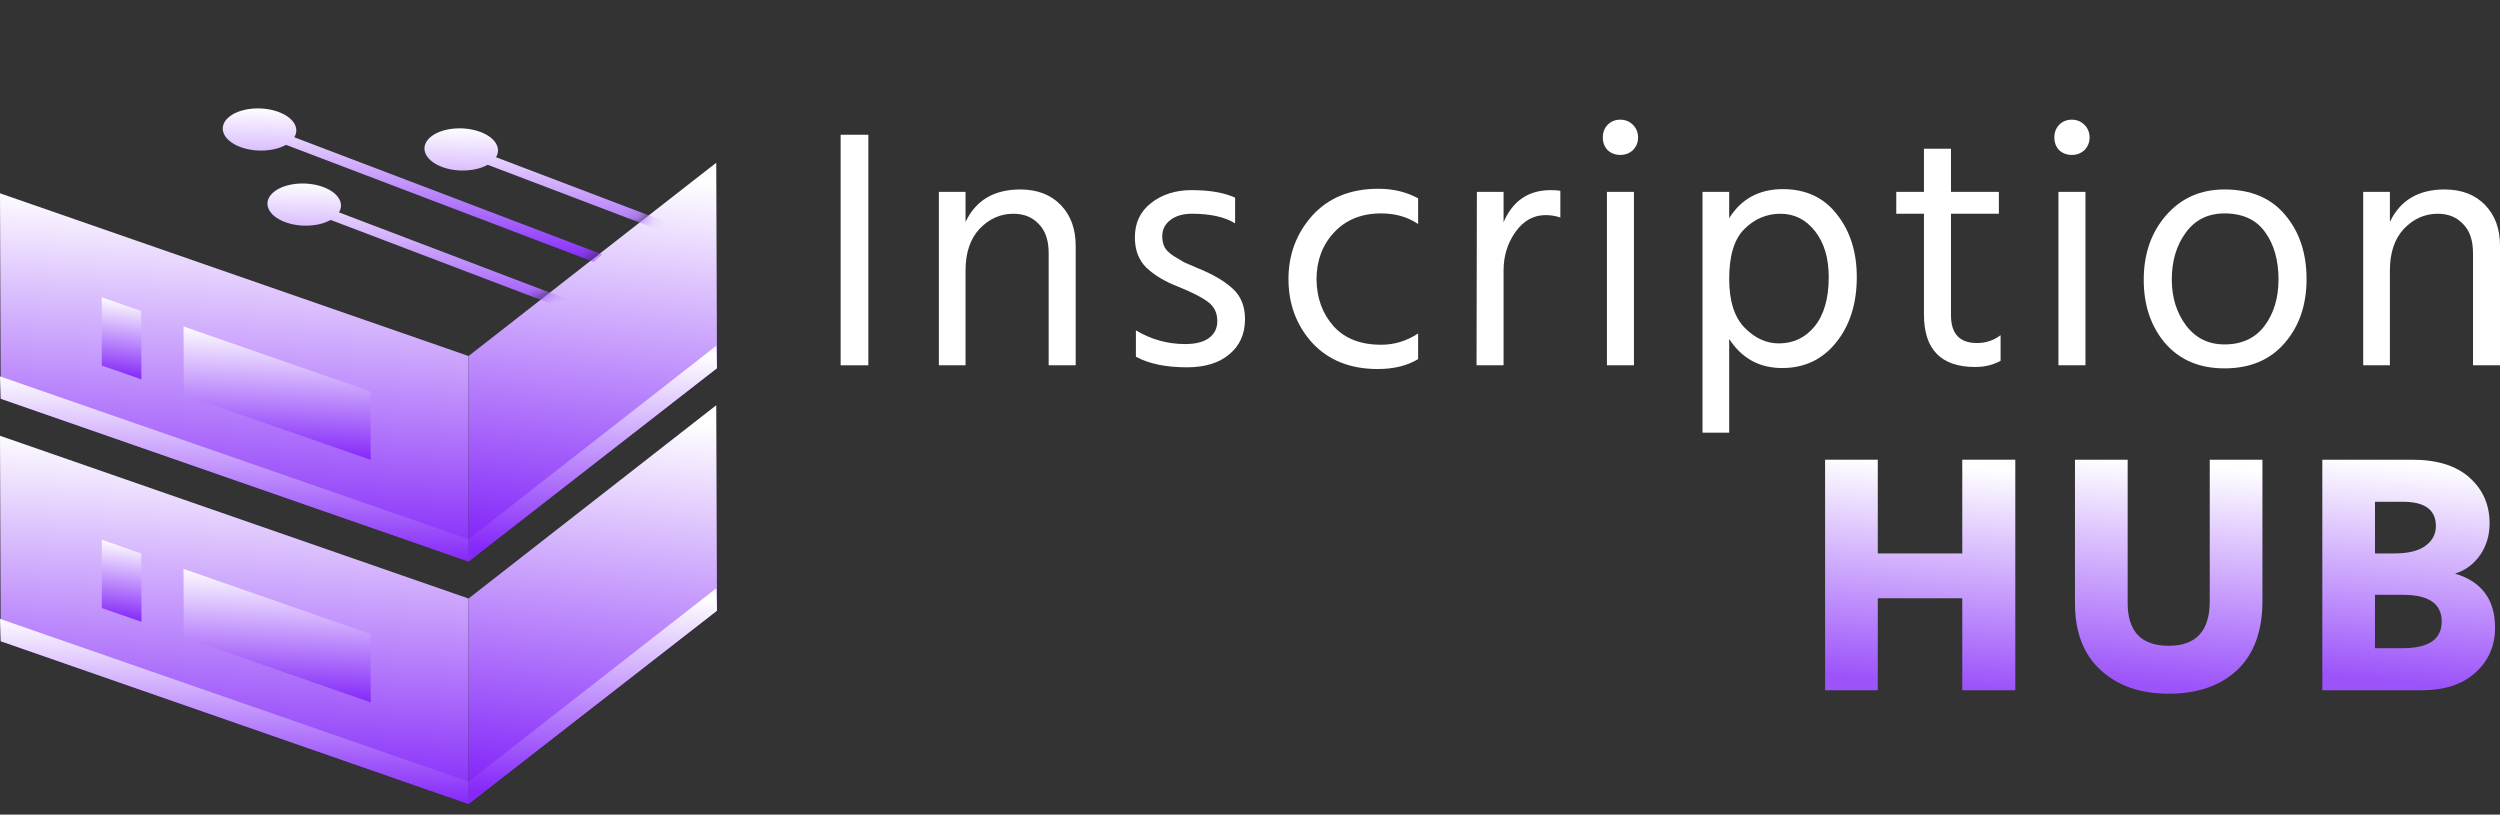
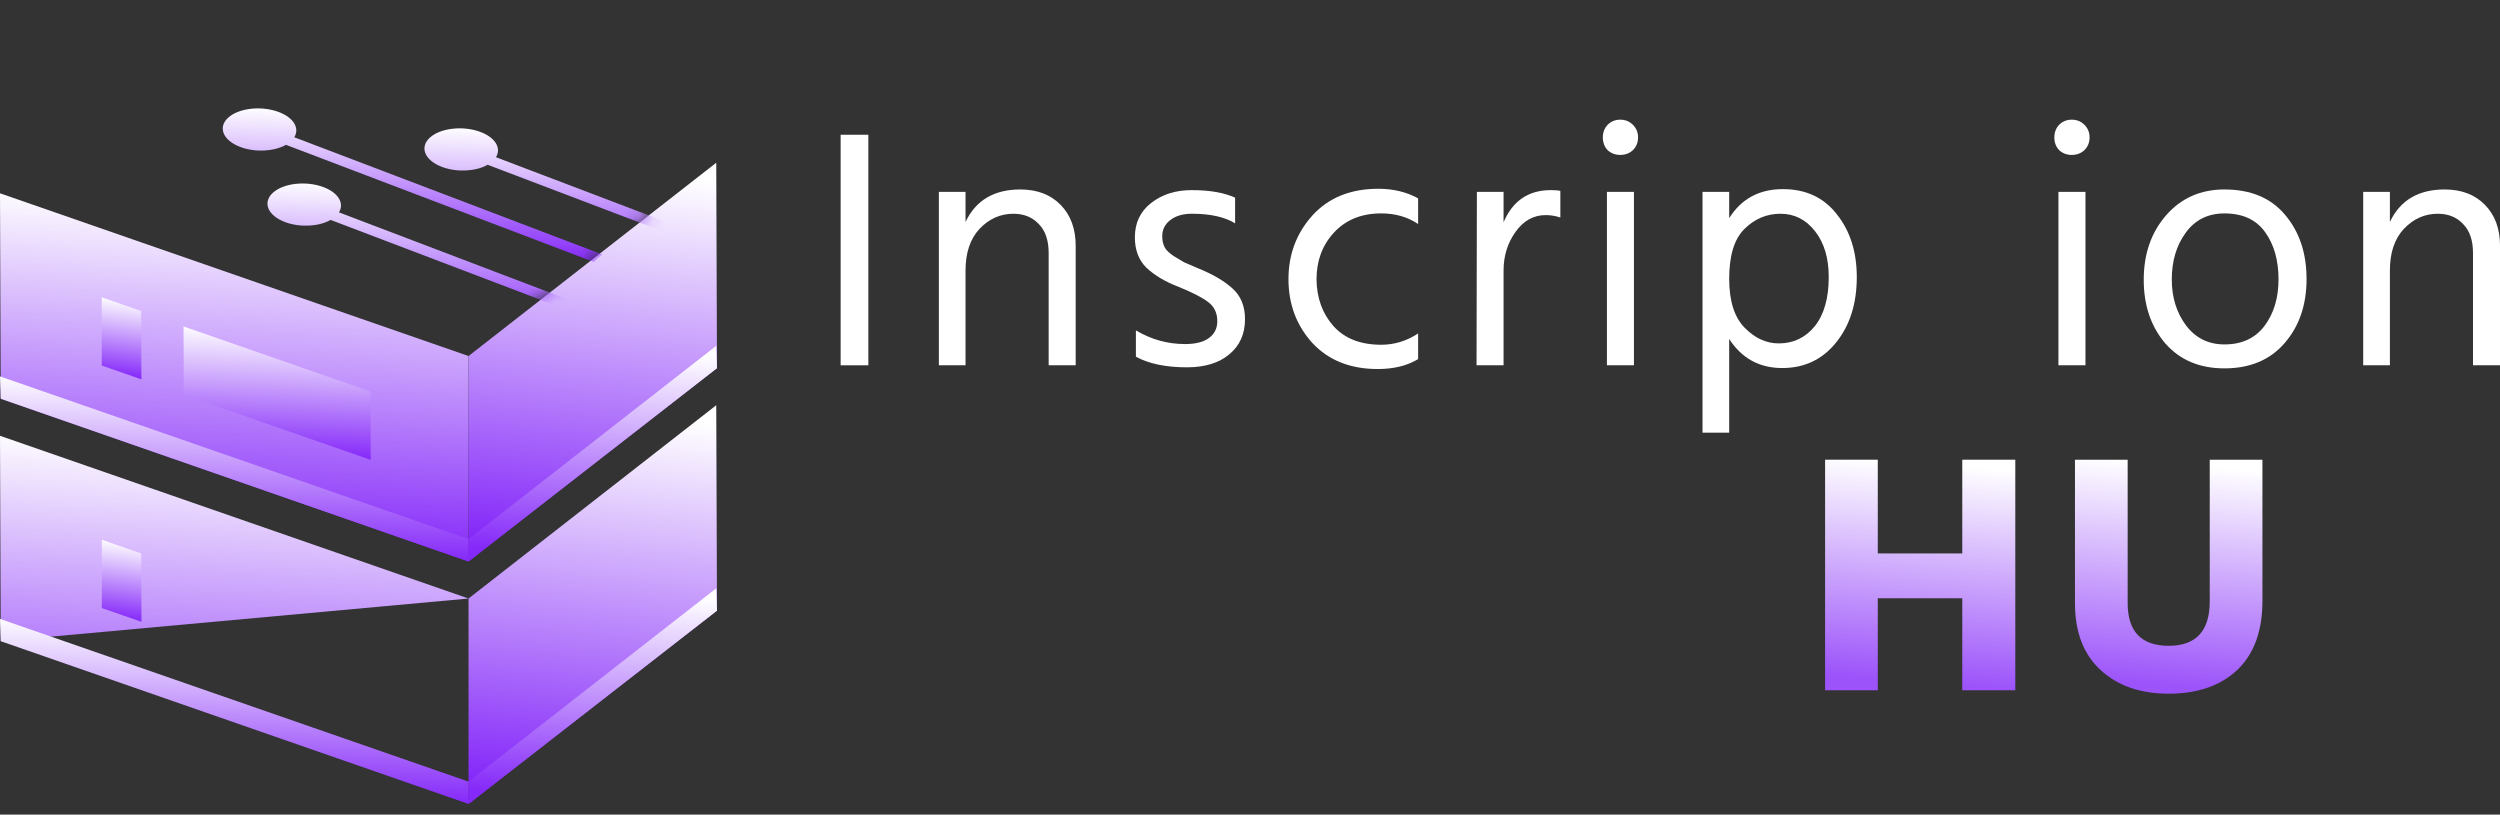
<svg xmlns="http://www.w3.org/2000/svg" width="178" height="58" viewBox="0 0 178 58" fill="none">
  <rect x="0" y="0" width="178" height="58" fill="#333333" stroke="none" />
-   <path d="M0 31.028L33.361 42.615V57.242L0.053 45.655L0 31.028Z" fill="url(#paint0_linear_833_1460)" />
-   <path d="M13.067 40.506L26.378 45.14L26.396 50.007L13.085 45.374L13.067 40.506Z" fill="url(#paint1_linear_833_1460)" />
+   <path d="M0 31.028L33.361 42.615L0.053 45.655L0 31.028Z" fill="url(#paint0_linear_833_1460)" />
  <path d="M7.25 38.432L10.056 39.408L10.074 44.274L7.25 43.293V38.432Z" fill="url(#paint2_linear_833_1460)" />
  <path d="M50.997 28.852L33.36 42.614V57.242L51.05 43.479L50.997 28.852Z" fill="url(#paint3_linear_833_1460)" />
  <path d="M0 44.065L33.361 55.652V57.242L0.053 45.654L0 44.065Z" fill="url(#paint4_linear_833_1460)" />
  <path d="M50.996 41.888L33.36 55.65V57.24L51.049 43.478L50.996 41.888Z" fill="url(#paint5_linear_833_1460)" />
  <path d="M0 13.763L33.361 25.35V39.978L0.053 28.391L0 13.763Z" fill="url(#paint6_linear_833_1460)" />
  <path d="M13.067 23.242L26.378 27.875L26.396 32.742L13.085 28.109L13.067 23.242Z" fill="url(#paint7_linear_833_1460)" />
  <path d="M7.245 21.168L10.051 22.143L10.069 27.009L7.245 26.028V21.168Z" fill="url(#paint8_linear_833_1460)" />
  <path d="M50.997 11.587L33.36 25.35V39.977L51.05 26.214L50.997 11.587Z" fill="url(#paint9_linear_833_1460)" />
  <mask id="mask0_833_1460" style="mask-type:luminance" maskUnits="userSpaceOnUse" x="0" y="0" width="51" height="26">
    <path d="M0 13.763L33.361 25.35L50.998 11.587L17.66 0L0 13.763Z" fill="white" />
  </mask>
  <g mask="url(#mask0_833_1460)">
    <path d="M17.107 10.464C18.174 10.867 19.524 10.786 20.359 10.312L42.282 18.654L42.876 18.116L20.953 9.774C21.347 9.134 20.917 8.38 19.851 7.977C18.618 7.511 17.005 7.69 16.248 8.377C15.49 9.064 15.875 9.998 17.107 10.464Z" fill="url(#paint10_linear_833_1460)" />
  </g>
  <mask id="mask1_833_1460" style="mask-type:luminance" maskUnits="userSpaceOnUse" x="0" y="0" width="51" height="26">
    <path d="M0 13.763L33.361 25.35L50.998 11.587L17.66 0L0 13.763Z" fill="white" />
  </mask>
  <g mask="url(#mask1_833_1460)">
    <path d="M20.29 15.81C21.356 16.213 22.706 16.133 23.542 15.659L45.465 24.001L46.058 23.463L24.136 15.121C24.529 14.48 24.099 13.727 23.033 13.324C21.801 12.858 20.188 13.037 19.43 13.724C18.673 14.41 19.058 15.344 20.29 15.81Z" fill="url(#paint11_linear_833_1460)" />
  </g>
  <mask id="mask2_833_1460" style="mask-type:luminance" maskUnits="userSpaceOnUse" x="0" y="0" width="51" height="26">
    <path d="M0 13.763L33.361 25.35L50.998 11.587L17.66 0L0 13.763Z" fill="white" />
  </mask>
  <g mask="url(#mask2_833_1460)">
    <path d="M31.468 11.884C32.535 12.287 33.885 12.206 34.721 11.732L56.643 20.074L57.237 19.536L35.314 11.194C35.708 10.554 35.278 9.8 34.212 9.397C32.98 8.931 31.366 9.11 30.609 9.797C29.851 10.484 30.236 11.418 31.468 11.884Z" fill="url(#paint12_linear_833_1460)" />
  </g>
  <path d="M0 26.799L33.361 38.386V39.976L0.053 28.389L0 26.799Z" fill="url(#paint13_linear_833_1460)" />
  <path d="M50.996 24.623L33.36 38.385V39.974L51.049 26.212L50.996 24.623Z" fill="url(#paint14_linear_833_1460)" />
  <path d="M178.002 26.009H176.078V18.02C176.078 17.111 175.843 16.421 175.372 15.95C174.917 15.463 174.316 15.219 173.569 15.219C172.644 15.219 171.84 15.576 171.158 16.291C170.492 17.005 170.16 17.995 170.16 19.262V26.009H168.26V13.66H170.16V15.803C170.89 14.261 172.189 13.49 174.056 13.49C175.258 13.49 176.216 13.855 176.93 14.586C177.645 15.316 178.002 16.291 178.002 17.508V26.009Z" fill="white" />
  <path d="M164.227 19.871C164.227 21.706 163.708 23.224 162.668 24.425C161.629 25.627 160.2 26.228 158.382 26.228C156.612 26.228 155.207 25.635 154.168 24.45C153.145 23.248 152.634 21.738 152.634 19.92C152.634 18.085 153.161 16.559 154.217 15.341C155.289 14.107 156.677 13.49 158.382 13.49C160.249 13.49 161.686 14.091 162.693 15.292C163.716 16.494 164.227 18.02 164.227 19.871ZM154.631 19.895C154.631 21.178 154.972 22.274 155.654 23.183C156.336 24.076 157.245 24.523 158.382 24.523C159.616 24.523 160.566 24.084 161.231 23.208C161.897 22.315 162.23 21.21 162.23 19.895C162.23 18.531 161.913 17.411 161.28 16.534C160.647 15.641 159.681 15.195 158.382 15.195C157.213 15.195 156.295 15.649 155.63 16.559C154.964 17.468 154.631 18.58 154.631 19.895Z" fill="white" />
  <path d="M148.485 26.008H146.561V13.66H148.485V26.008ZM148.412 8.886C148.655 9.13 148.777 9.43 148.777 9.787C148.777 10.145 148.655 10.445 148.412 10.689C148.168 10.916 147.868 11.03 147.511 11.03C147.153 11.03 146.853 10.916 146.61 10.689C146.382 10.445 146.269 10.145 146.269 9.787C146.269 9.43 146.382 9.13 146.61 8.886C146.853 8.643 147.153 8.521 147.511 8.521C147.868 8.521 148.168 8.643 148.412 8.886Z" fill="white" />
-   <path d="M142.442 25.691C141.906 25.983 141.306 26.129 140.64 26.129C138.204 26.129 136.986 24.887 136.986 22.403V15.218H135.014V13.659H136.986V10.59H138.911V13.659H142.32V15.218H138.911V22.451C138.911 23.767 139.528 24.424 140.762 24.424C141.395 24.424 141.955 24.238 142.442 23.864V25.691Z" fill="white" />
  <path d="M123.118 30.807H121.219V13.661H123.118V15.536C123.979 14.156 125.254 13.466 126.942 13.466C128.582 13.466 129.865 14.067 130.791 15.268C131.732 16.453 132.203 17.939 132.203 19.725C132.203 21.625 131.708 23.184 130.717 24.401C129.743 25.603 128.469 26.204 126.894 26.204C125.27 26.204 124.012 25.514 123.118 24.134V30.807ZM123.118 19.847C123.118 21.422 123.484 22.583 124.215 23.33C124.945 24.077 125.757 24.45 126.65 24.45C127.689 24.45 128.542 24.044 129.207 23.232C129.873 22.404 130.206 21.235 130.206 19.725C130.206 18.378 129.881 17.29 129.232 16.462C128.582 15.633 127.762 15.219 126.772 15.219C125.781 15.219 124.921 15.585 124.19 16.315C123.476 17.03 123.118 18.207 123.118 19.847Z" fill="white" />
  <path d="M116.337 26.008H114.413V13.66H116.337V26.008ZM116.264 8.886C116.508 9.13 116.63 9.43 116.63 9.787C116.63 10.145 116.508 10.445 116.264 10.689C116.021 10.916 115.72 11.03 115.363 11.03C115.006 11.03 114.706 10.916 114.462 10.689C114.235 10.445 114.121 10.145 114.121 9.787C114.121 9.43 114.235 9.13 114.462 8.886C114.706 8.643 115.006 8.521 115.363 8.521C115.72 8.521 116.021 8.643 116.264 8.886Z" fill="white" />
  <path d="M107.054 26.007H105.13L105.154 13.659H107.054V15.826C107.703 14.3 108.824 13.537 110.415 13.537C110.707 13.537 110.935 13.553 111.097 13.586V15.486C110.756 15.372 110.407 15.315 110.05 15.315C109.189 15.315 108.475 15.713 107.906 16.509C107.338 17.304 107.054 18.221 107.054 19.261V26.007Z" fill="white" />
  <path d="M100.97 25.569C100.191 26.04 99.233 26.275 98.096 26.275C96.148 26.275 94.597 25.658 93.444 24.424C92.308 23.174 91.739 21.656 91.739 19.87C91.739 18.116 92.308 16.606 93.444 15.34C94.597 14.073 96.164 13.44 98.145 13.44C99.2 13.44 100.142 13.667 100.97 14.122V15.949C100.223 15.445 99.346 15.194 98.34 15.194C96.943 15.194 95.823 15.648 94.979 16.558C94.15 17.451 93.736 18.563 93.736 19.894C93.753 21.226 94.159 22.338 94.954 23.231C95.75 24.108 96.878 24.546 98.34 24.546C99.281 24.546 100.158 24.278 100.97 23.742V25.569Z" fill="white" />
  <path d="M88.645 22.719C88.645 23.775 88.272 24.611 87.525 25.228C86.794 25.845 85.787 26.153 84.505 26.153C83.011 26.153 81.801 25.902 80.876 25.398V23.523C81.964 24.172 83.133 24.497 84.383 24.497C85.13 24.497 85.698 24.351 86.088 24.059C86.478 23.767 86.672 23.369 86.672 22.865C86.672 22.281 86.453 21.826 86.015 21.501C85.593 21.177 84.878 20.811 83.871 20.405C82.946 20.048 82.199 19.602 81.631 19.066C81.079 18.53 80.803 17.808 80.803 16.898C80.803 15.875 81.184 15.063 81.947 14.463C82.727 13.846 83.693 13.537 84.846 13.537C86.129 13.537 87.16 13.716 87.939 14.073V15.9C87.192 15.445 86.169 15.218 84.87 15.218C84.221 15.218 83.701 15.372 83.311 15.68C82.938 15.973 82.751 16.354 82.751 16.825C82.751 17.117 82.808 17.377 82.922 17.605C83.035 17.816 83.254 18.027 83.579 18.238C83.92 18.449 84.164 18.595 84.31 18.676C84.472 18.741 84.813 18.887 85.333 19.115C86.372 19.537 87.184 20.016 87.769 20.552C88.353 21.087 88.645 21.81 88.645 22.719Z" fill="white" />
  <path d="M76.589 26.009H74.665V18.02C74.665 17.111 74.429 16.421 73.959 15.95C73.504 15.463 72.903 15.219 72.156 15.219C71.231 15.219 70.427 15.576 69.745 16.291C69.079 17.005 68.746 17.995 68.746 19.262V26.009H66.847V13.66H68.746V15.803C69.477 14.261 70.776 13.49 72.643 13.49C73.845 13.49 74.803 13.855 75.517 14.586C76.232 15.316 76.589 16.291 76.589 17.508V26.009Z" fill="white" />
  <path d="M61.826 26.009H59.853V9.594H61.826V26.009Z" fill="white" />
-   <path d="M172.436 49.147H165.349V32.731H171.73C173.532 32.731 174.904 33.162 175.846 34.022C176.788 34.867 177.259 35.946 177.259 37.262C177.259 38.122 177.031 38.877 176.577 39.527C176.122 40.176 175.529 40.615 174.799 40.842C176.698 41.41 177.648 42.693 177.648 44.69C177.648 45.989 177.177 47.061 176.236 47.905C175.31 48.733 174.044 49.147 172.436 49.147ZM171.097 35.727H169.099V39.405H170.488C171.462 39.405 172.193 39.226 172.68 38.869C173.183 38.512 173.435 38.041 173.435 37.456C173.435 36.304 172.655 35.727 171.097 35.727ZM171.097 42.352H169.099V46.151H171.072C172.923 46.151 173.849 45.518 173.849 44.252C173.849 42.985 172.931 42.352 171.097 42.352Z" fill="url(#paint15_linear_833_1460)" />
  <path d="M161.085 42.79C161.085 44.934 160.484 46.574 159.283 47.71C158.081 48.831 156.458 49.391 154.412 49.391C152.398 49.391 150.783 48.831 149.565 47.71C148.347 46.59 147.738 45.007 147.738 42.961V32.731H151.489V42.937C151.489 44.966 152.463 45.981 154.412 45.981C156.36 45.981 157.334 44.925 157.334 42.815V32.731H161.085V42.79Z" fill="url(#paint16_linear_833_1460)" />
  <path d="M143.489 49.147H139.714V42.596H133.698V49.147H129.947V32.731H133.698V39.405H139.714V32.731H143.489V49.147Z" fill="url(#paint17_linear_833_1460)" />
  <defs>
    <linearGradient id="paint0_linear_833_1460" x1="26.691" y1="31.928" x2="25.426" y2="56.853" gradientUnits="userSpaceOnUse">
      <stop stop-color="white" />
      <stop offset="1" stop-color="#8529F9" />
    </linearGradient>
    <linearGradient id="paint1_linear_833_1460" x1="23.731" y1="40.833" x2="23.315" y2="49.87" gradientUnits="userSpaceOnUse">
      <stop stop-color="white" />
      <stop offset="1" stop-color="#8529F9" />
    </linearGradient>
    <linearGradient id="paint2_linear_833_1460" x1="9.509" y1="38.633" x2="8.778" y2="44.104" gradientUnits="userSpaceOnUse">
      <stop stop-color="white" />
      <stop offset="1" stop-color="#8529F9" />
    </linearGradient>
    <linearGradient id="paint3_linear_833_1460" x1="47.513" y1="29.827" x2="44.738" y2="56.602" gradientUnits="userSpaceOnUse">
      <stop stop-color="white" />
      <stop offset="1" stop-color="#8529F9" />
    </linearGradient>
    <linearGradient id="paint4_linear_833_1460" x1="26.691" y1="44.517" x2="26.37" y2="57.07" gradientUnits="userSpaceOnUse">
      <stop stop-color="white" />
      <stop offset="1" stop-color="#8529F9" />
    </linearGradient>
    <linearGradient id="paint5_linear_833_1460" x1="47.512" y1="42.416" x2="46.694" y2="57.004" gradientUnits="userSpaceOnUse">
      <stop stop-color="white" />
      <stop offset="1" stop-color="#8529F9" />
    </linearGradient>
    <linearGradient id="paint6_linear_833_1460" x1="26.691" y1="14.664" x2="25.426" y2="39.588" gradientUnits="userSpaceOnUse">
      <stop stop-color="white" />
      <stop offset="1" stop-color="#8529F9" />
    </linearGradient>
    <linearGradient id="paint7_linear_833_1460" x1="23.731" y1="23.568" x2="23.315" y2="32.605" gradientUnits="userSpaceOnUse">
      <stop stop-color="white" />
      <stop offset="1" stop-color="#8529F9" />
    </linearGradient>
    <linearGradient id="paint8_linear_833_1460" x1="9.504" y1="21.368" x2="8.774" y2="26.839" gradientUnits="userSpaceOnUse">
      <stop stop-color="white" />
      <stop offset="1" stop-color="#8529F9" />
    </linearGradient>
    <linearGradient id="paint9_linear_833_1460" x1="47.513" y1="12.562" x2="44.738" y2="39.337" gradientUnits="userSpaceOnUse">
      <stop stop-color="white" />
      <stop offset="1" stop-color="#8529F9" />
    </linearGradient>
    <linearGradient id="paint10_linear_833_1460" x1="37.474" y1="8.093" x2="37.201" y2="18.511" gradientUnits="userSpaceOnUse">
      <stop stop-color="white" />
      <stop offset="1" stop-color="#8529F9" />
    </linearGradient>
    <linearGradient id="paint11_linear_833_1460" x1="40.656" y1="13.44" x2="40.384" y2="23.858" gradientUnits="userSpaceOnUse">
      <stop stop-color="white" />
      <stop offset="1" stop-color="#8529F9" />
    </linearGradient>
    <linearGradient id="paint12_linear_833_1460" x1="51.835" y1="9.513" x2="51.563" y2="19.931" gradientUnits="userSpaceOnUse">
      <stop stop-color="white" />
      <stop offset="1" stop-color="#8529F9" />
    </linearGradient>
    <linearGradient id="paint13_linear_833_1460" x1="26.691" y1="27.251" x2="26.37" y2="39.804" gradientUnits="userSpaceOnUse">
      <stop stop-color="white" />
      <stop offset="1" stop-color="#8529F9" />
    </linearGradient>
    <linearGradient id="paint14_linear_833_1460" x1="47.512" y1="25.15" x2="46.694" y2="39.738" gradientUnits="userSpaceOnUse">
      <stop stop-color="white" />
      <stop offset="1" stop-color="#8529F9" />
    </linearGradient>
    <linearGradient id="paint15_linear_833_1460" x1="175.189" y1="33.295" x2="173.85" y2="48.828" gradientUnits="userSpaceOnUse">
      <stop stop-color="white" />
      <stop offset="1" stop-color="#9C53FA" />
    </linearGradient>
    <linearGradient id="paint16_linear_833_1460" x1="158.416" y1="33.304" x2="157.145" y2="49.081" gradientUnits="userSpaceOnUse">
      <stop stop-color="white" />
      <stop offset="1" stop-color="#9C53FA" />
    </linearGradient>
    <linearGradient id="paint17_linear_833_1460" x1="140.781" y1="33.295" x2="139.564" y2="48.848" gradientUnits="userSpaceOnUse">
      <stop stop-color="white" />
      <stop offset="1" stop-color="#9C53FA" />
    </linearGradient>
  </defs>
</svg>